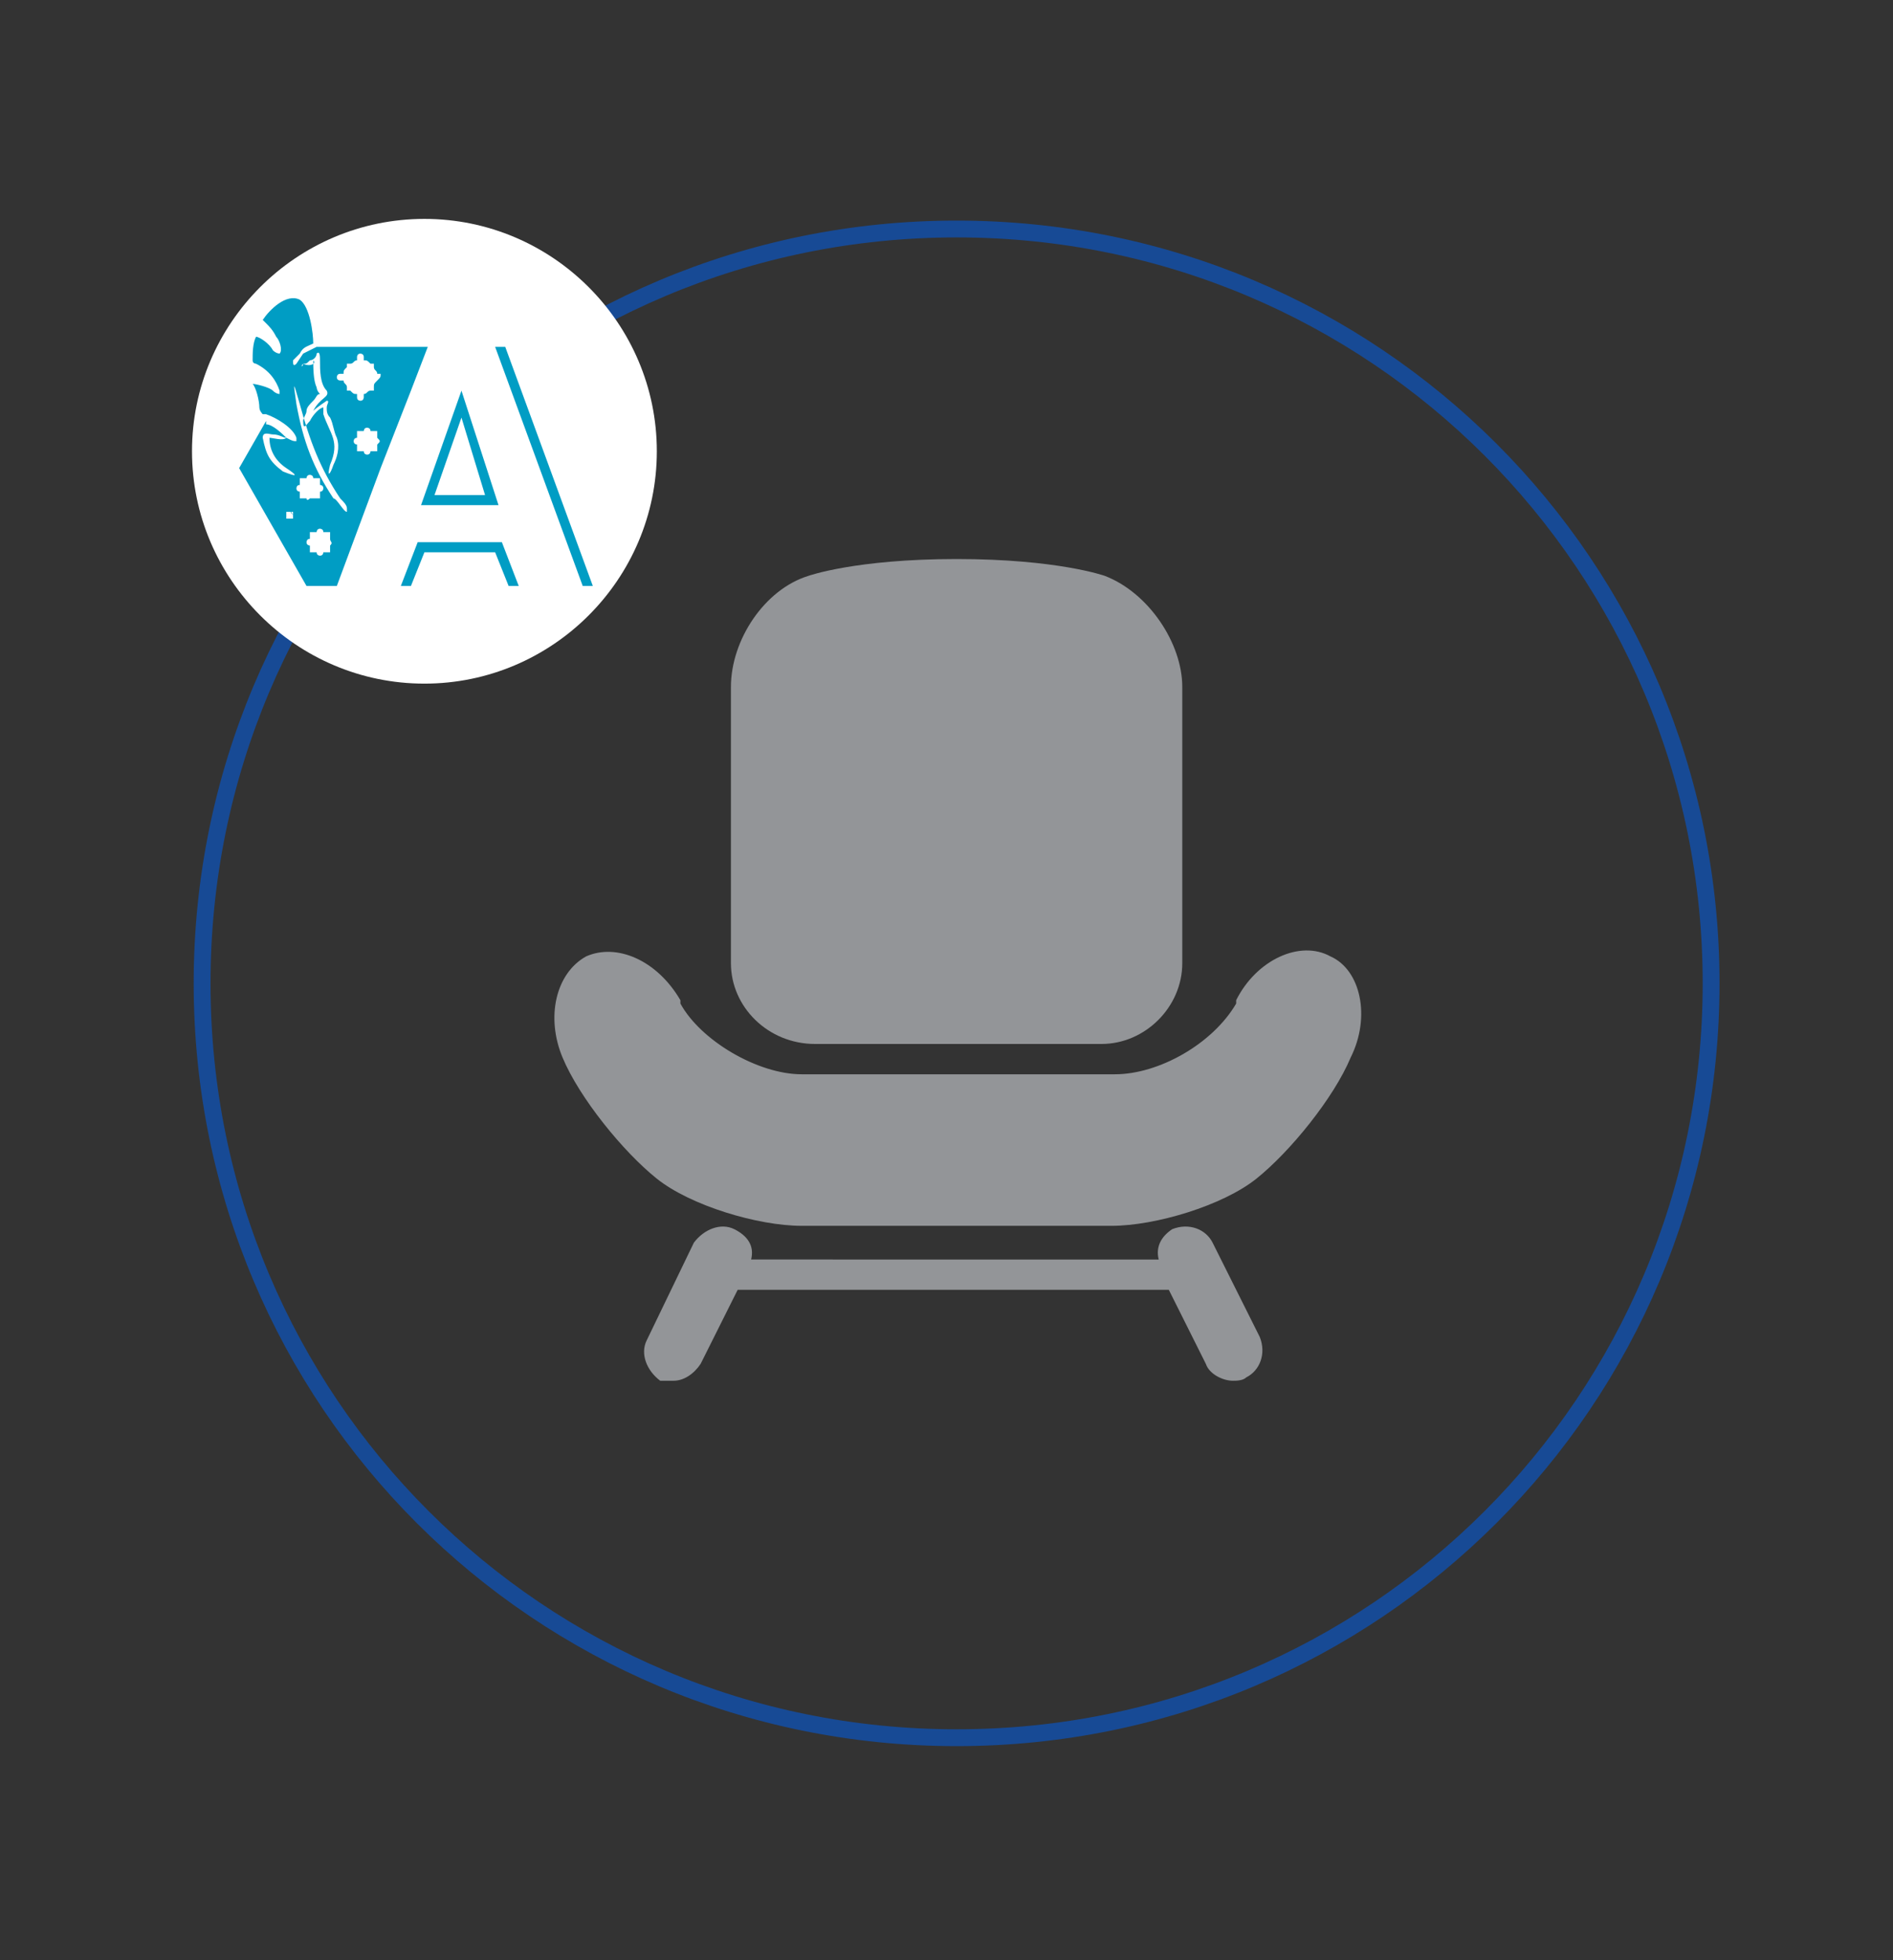
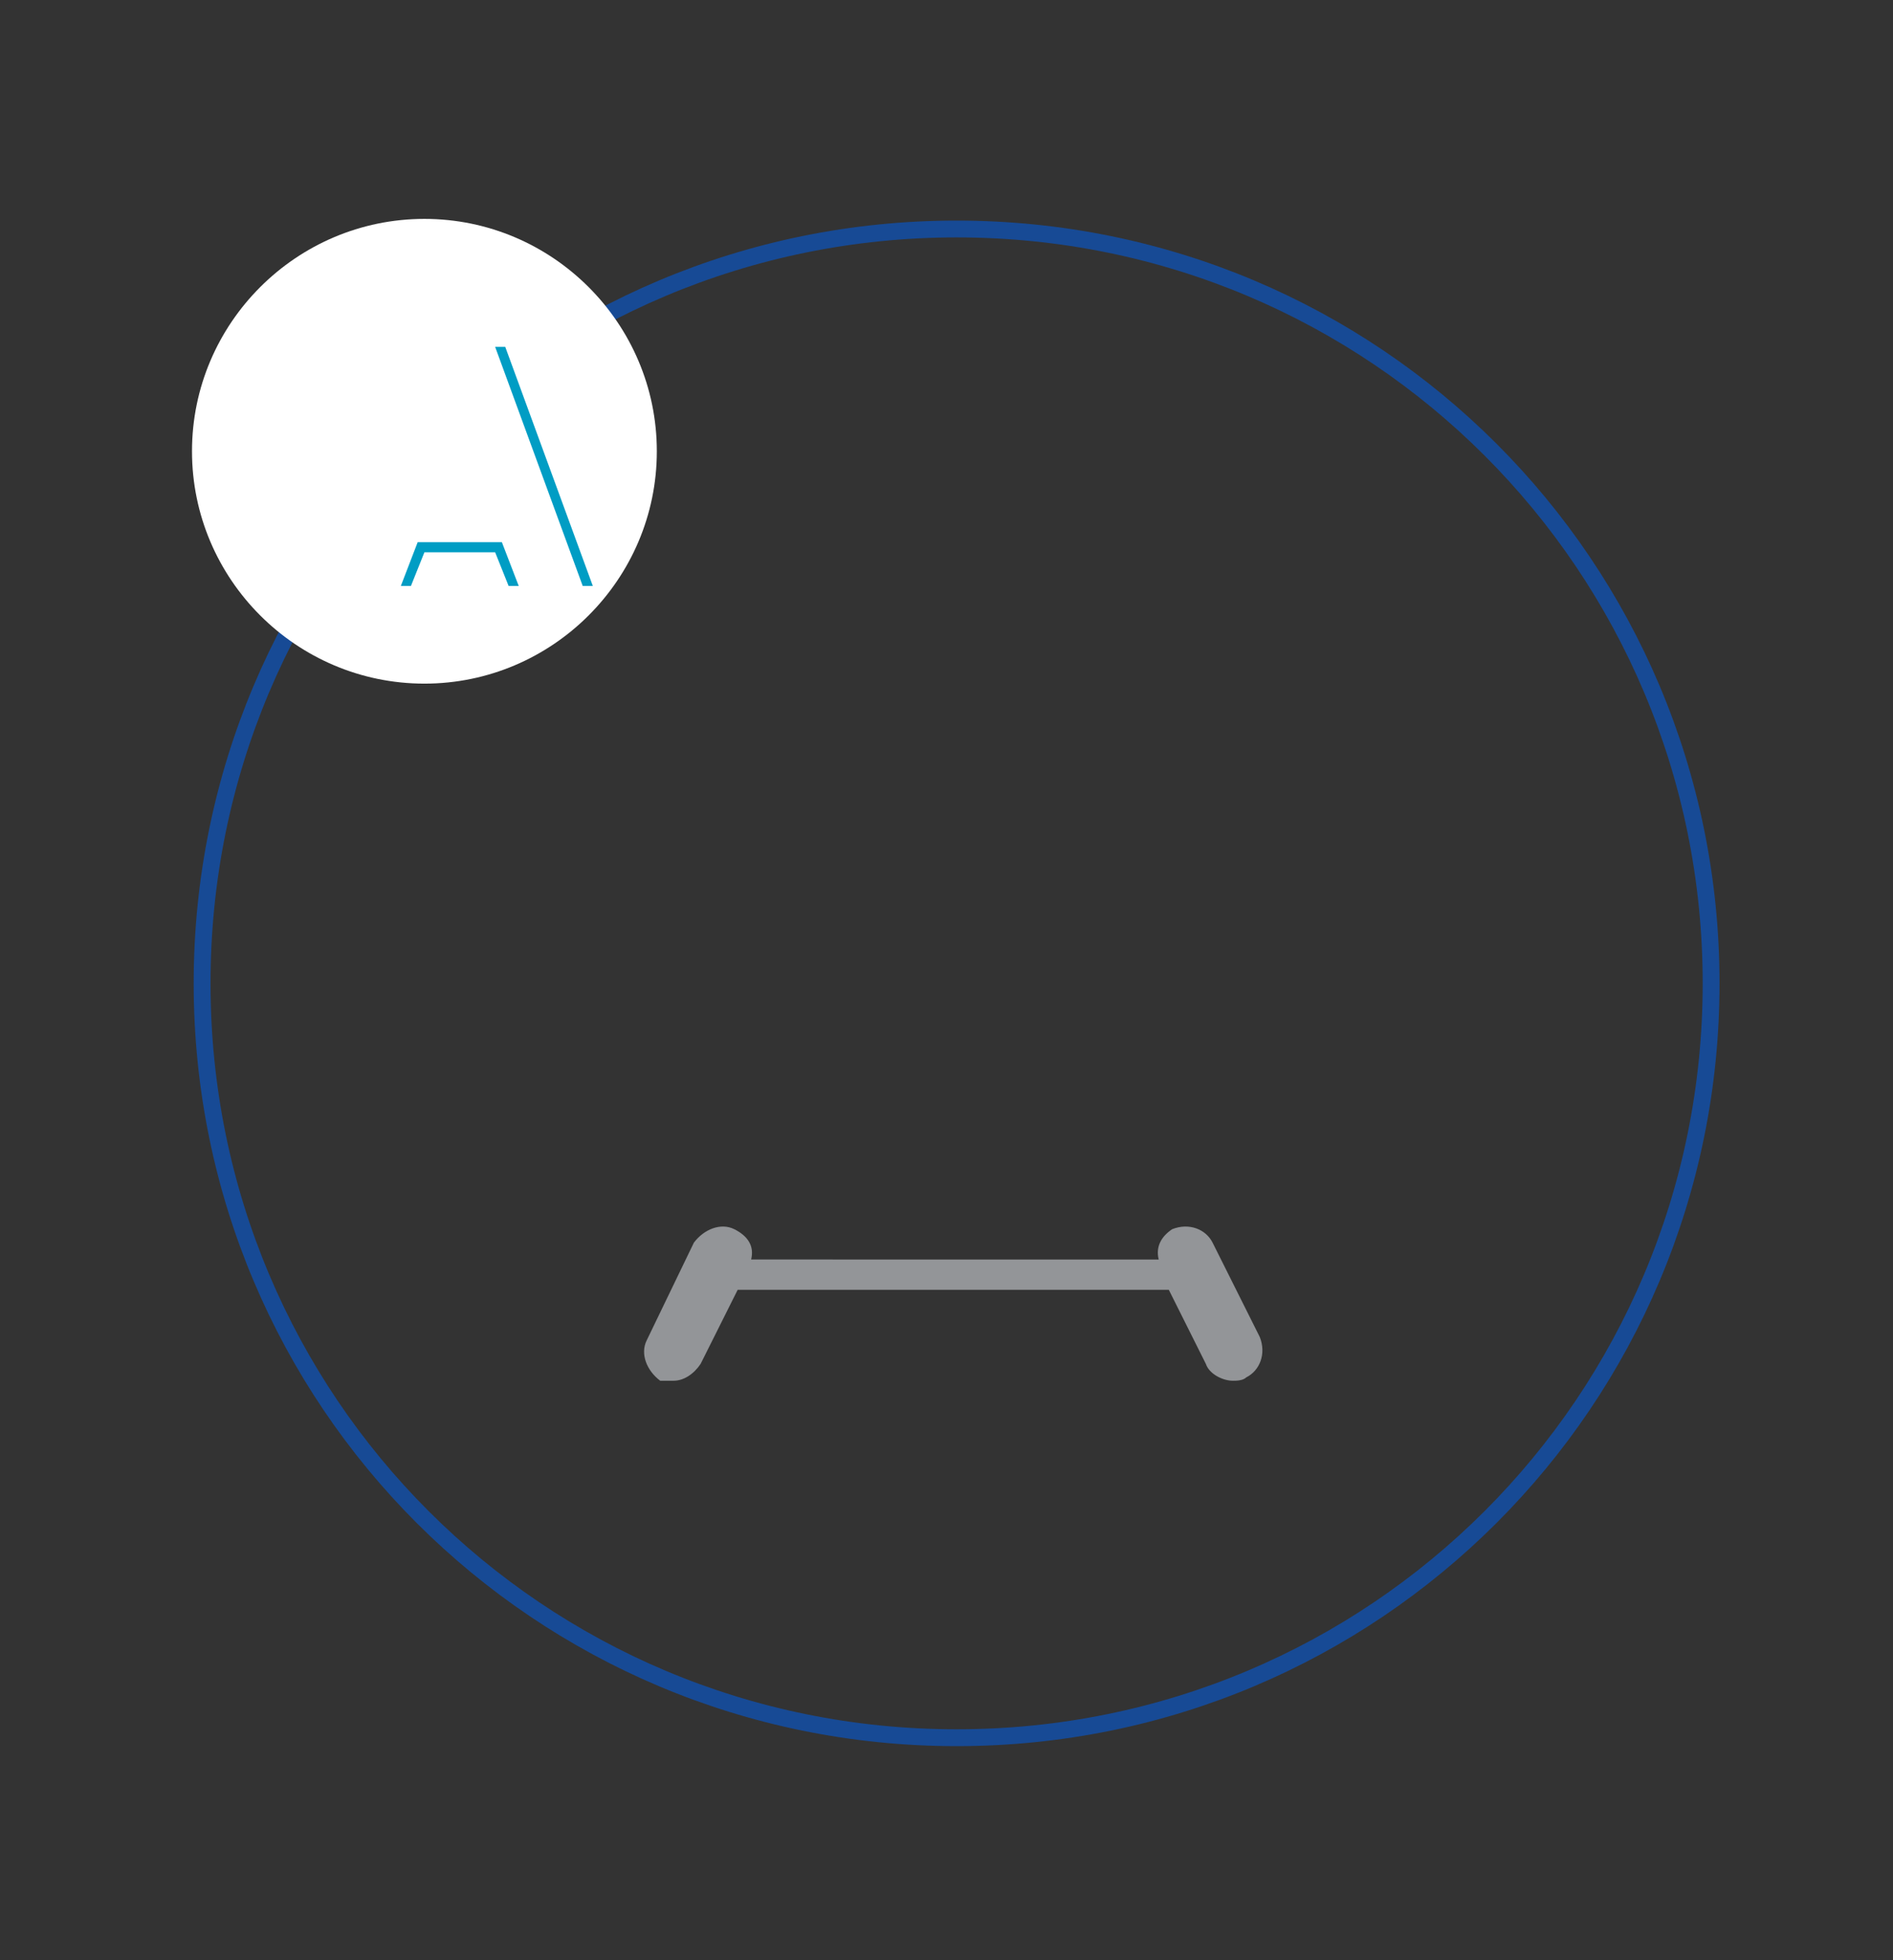
<svg xmlns="http://www.w3.org/2000/svg" id="Слой_3" x="0px" y="0px" width="56.2px" height="58.2px" viewBox="0 0 56.2 58.2" xml:space="preserve">
  <rect x="0" y="0" width="56.2" height="58.2" fill="#333333" stroke="none" />
  <path fill="none" stroke="#174A95" stroke-width="0.5" stroke-miterlimit="22.926" d="M28.4,51.6c12.4,0,22.4-10,22.4-22.4  c0-12.4-10-22.4-22.4-22.4C16,6.8,6,16.8,6,29.2C6,41.6,16,51.6,28.4,51.6" />
-   <path fill="#939598" d="M24.2,31h8.5c1.3,0,2.4-1.1,2.4-2.4v-8.2c0-1.3-1-2.8-2.3-3.3c0,0-1.4-0.5-4.4-0.5c-3,0-4.4,0.5-4.4,0.5  c-1.3,0.4-2.3,1.9-2.3,3.3v8.2C21.7,29.9,22.8,31,24.2,31" />
-   <path fill="#939598" d="M39.5,28.4c-0.9-0.5-2.2,0.1-2.8,1.3l0,0.1c-0.7,1.2-2.3,2.1-3.6,2.1h-9.3c-1.3,0-3-1-3.6-2.1l0-0.1  c-0.7-1.2-1.9-1.7-2.8-1.3c-0.9,0.5-1.2,1.8-0.7,3c0.5,1.2,1.8,2.8,2.8,3.6c1,0.8,3,1.4,4.3,1.4H33c1.3,0,3.3-0.6,4.3-1.4  c1-0.8,2.3-2.4,2.8-3.6C40.7,30.2,40.4,28.8,39.5,28.4" />
  <path fill="#939598" d="M36,36.9c-0.2-0.4-0.7-0.6-1.2-0.4c-0.3,0.2-0.5,0.5-0.4,0.9H22.3c0.1-0.4-0.1-0.7-0.5-0.9  c-0.4-0.2-0.9,0-1.2,0.4l-1.4,2.9c-0.2,0.4,0,0.9,0.4,1.2C19.8,41,19.9,41,20,41c0.3,0,0.6-0.2,0.8-0.5l1.1-2.2h12.8l1.1,2.2  c0.1,0.3,0.5,0.5,0.8,0.5c0.1,0,0.3,0,0.4-0.1c0.4-0.2,0.6-0.7,0.4-1.2L36,36.9z" />
  <path fill="#FFFFFF" d="M12.6,20.3c3.8,0,6.9-3.1,6.9-6.9s-3.1-6.9-6.9-6.9c-3.8,0-6.9,3.1-6.9,6.9S8.8,20.3,12.6,20.3" />
  <polygon fill="#009DC4" points="12.4,16.1 11.9,17.4 12.2,17.4 12.6,16.4 14.7,16.4 15.1,17.4 15.4,17.4 14.9,16.1 " />
  <polygon fill="#009DC4" points="15,10.3 14.7,10.3 17.3,17.4 17.6,17.4 " />
-   <path fill="#009DC4" d="M14.4,14.7h-1.5l0.8-2.3L14.4,14.7z M14.8,15l-1.1-3.4L12.5,15H14.8z" />
-   <path fill="#009DC4" d="M11.2,11.3L11.2,11.3c-0.1,0.1-0.1,0.1-0.1,0.2l0,0c0,0,0,0.1,0,0.1c0,0-0.1,0-0.1,0l0,0  c-0.1,0-0.1,0.1-0.2,0.1v0.1c0,0,0,0.1-0.1,0.1c0,0-0.1,0-0.1-0.1v-0.1c-0.1,0-0.1,0-0.2-0.1l0,0c0,0-0.1,0-0.1,0c0,0,0-0.1,0-0.1  l0,0c0-0.1-0.1-0.1-0.1-0.2h-0.1c0,0-0.1,0-0.1-0.1c0,0,0-0.1,0.1-0.1h0.1c0-0.1,0-0.1,0.1-0.2l0,0c0,0,0-0.1,0-0.1c0,0,0.1,0,0.1,0  l0,0c0.1,0,0.1-0.1,0.2-0.1v-0.1c0,0,0-0.1,0.1-0.1c0,0,0.1,0,0.1,0.1v0.1c0.1,0,0.1,0,0.2,0.1l0,0c0,0,0.1,0,0.1,0c0,0,0,0.1,0,0.1  l0,0c0,0.1,0.1,0.1,0.1,0.2h0.1C11.3,11.2,11.3,11.2,11.2,11.3C11.3,11.3,11.3,11.3,11.2,11.3 M11.2,13.2L11.2,13.2  C11.2,13.2,11.2,13.3,11.2,13.2l0,0.1c0,0,0,0.1,0,0.1c0,0-0.1,0-0.1,0l0,0c0,0-0.1,0-0.1,0v0c0,0,0,0.1-0.1,0.1c0,0-0.1,0-0.1-0.1  v0c0,0-0.1,0-0.1,0l0,0c0,0-0.1,0-0.1,0c0,0,0-0.1,0-0.1l0,0c0,0,0-0.1,0-0.1h0c0,0-0.1,0-0.1-0.1c0,0,0-0.1,0.1-0.1h0  c0,0,0-0.1,0-0.1l0,0c0,0,0-0.1,0-0.1c0,0,0.1,0,0.1,0l0,0c0,0,0.1,0,0.1,0v0c0,0,0-0.1,0.1-0.1c0,0,0.1,0,0.1,0.1v0  c0,0,0.1,0,0.1,0l0,0c0,0,0.1,0,0.1,0c0,0,0,0.1,0,0.1l0,0c0,0,0,0.1,0,0.1h0C11.3,13.1,11.3,13.1,11.2,13.2  C11.3,13.2,11.3,13.2,11.2,13.2 M10.3,15.2c-0.1,0-0.3-0.4-0.4-0.4C9.3,13.9,9,13.1,8.8,12c-0.1-0.7-0.1-0.7,0.1,0  c0.3,1.1,0.6,1.9,1.2,2.8c0.1,0.1,0.2,0.2,0.2,0.3C10.3,15.1,10.3,15.2,10.3,15.2 M9.8,16.2L9.8,16.2C9.8,16.2,9.8,16.2,9.8,16.2  L9.8,16.2c0,0.1,0,0.2,0,0.2c0,0-0.1,0-0.1,0l0,0c0,0,0,0-0.1,0v0c0,0,0,0.1-0.1,0.1c0,0-0.1,0-0.1-0.1v0c0,0,0,0-0.1,0l0,0  c0,0-0.1,0-0.1,0c0,0,0-0.1,0-0.1l0,0c0,0,0,0,0-0.1h0c0,0-0.1,0-0.1-0.1c0,0,0-0.1,0.1-0.1h0c0,0,0,0,0-0.1l0,0c0,0,0-0.1,0-0.1  c0,0,0.1,0,0.1,0l0,0c0,0,0,0,0.1,0v0c0,0,0-0.1,0.1-0.1c0,0,0.1,0,0.1,0.1v0c0,0,0,0,0.1,0l0,0c0,0,0.1,0,0.1,0c0,0,0,0.1,0,0.1  l0,0c0,0,0,0,0,0.1h0C9.8,16.1,9.9,16.1,9.8,16.2C9.9,16.2,9.8,16.2,9.8,16.2 M9.2,14.8C9.2,14.8,9.1,14.8,9.2,14.8  c-0.1,0.1-0.1,0-0.1,0v0c0,0-0.1,0-0.1,0l0,0c0,0-0.1,0-0.1,0c0,0,0-0.1,0-0.1l0,0c0,0,0-0.1,0-0.1h0c0,0-0.1,0-0.1-0.1  c0,0,0-0.1,0.1-0.1h0c0,0,0-0.1,0-0.1l0,0c0,0,0-0.1,0-0.1c0,0,0.1,0,0.1,0l0,0c0,0,0.1,0,0.1,0v0c0,0,0-0.1,0.1-0.1  c0,0,0.1,0,0.1,0.1v0c0,0,0.1,0,0.1,0l0,0c0,0,0.1,0,0.1,0c0,0,0,0.1,0,0.1l0,0c0,0,0,0.1,0,0.1h0c0,0,0.1,0,0.1,0.1  c0,0,0,0.1-0.1,0.1h0c0,0,0,0.1,0,0.1l0,0c0,0,0,0.1,0,0.1c0,0-0.1,0-0.1,0L9.2,14.8C9.2,14.7,9.2,14.7,9.2,14.8L9.2,14.8z   M8.7,15.3L8.7,15.3C8.6,15.3,8.6,15.3,8.7,15.3L8.7,15.3c0,0.1,0,0.1,0,0.1c0,0,0,0-0.1,0l0,0c0,0,0,0,0,0v0c0,0,0,0,0,0  c0,0,0,0,0,0v0c0,0,0,0,0,0l0,0c0,0,0,0-0.1,0c0,0,0,0,0-0.1l0,0c0,0,0,0,0,0h0c0,0,0,0,0,0c0,0,0,0,0,0h0c0,0,0,0,0,0l0,0  c0,0,0,0,0-0.1c0,0,0,0,0.1,0l0,0c0,0,0,0,0,0v0c0,0,0,0,0,0c0,0,0,0,0,0v0c0,0,0,0,0,0l0,0c0,0,0,0,0.1,0c0,0,0,0,0,0.1l0,0  C8.6,15.1,8.6,15.2,8.7,15.3L8.7,15.3C8.7,15.2,8.7,15.2,8.7,15.3C8.7,15.3,8.7,15.3,8.7,15.3 M9,10.8c0.1,0,0.1,0,0.2-0.1  c0.1,0,0.2-0.1,0.2-0.2c0.1-0.1,0.1,0.1,0.1,0.2c0,0.3,0,0.7,0.2,0.9c0.1,0.2-0.2,0.2-0.4,0.6c0,0,0,0,0,0l0,0  c0.1-0.1,0.4-0.3,0.4-0.3c0.1,0,0,0.1,0,0.2c0,0.1,0,0.2,0.1,0.3c0.1,0.2,0.1,0.4,0.2,0.6c0.1,0.3,0,0.6-0.1,0.8  c-0.1,0.3-0.2,0.4-0.1,0c0.3-0.7,0-0.9-0.2-1.5c0-0.1,0-0.1,0-0.2l0,0c0,0,0,0,0,0c-0.1,0-0.3,0.2-0.4,0.4c-0.1,0.1-0.2,0.3-0.2,0  c0-0.1,0.1-0.2,0.1-0.3c0-0.1,0.1-0.2,0.2-0.3c0.1-0.1,0.1-0.2,0.2-0.2c-0.1-0.1-0.1-0.2-0.1-0.2c-0.1-0.2-0.1-0.6-0.1-0.8  C9.4,10.8,9.2,10.9,9,10.8C9,10.9,8.9,10.9,9,10.8 M12.4,10.3H9.9H9.4L9,10.5l-0.2,0.3c-0.1,0.1-0.1,0-0.1-0.1c0,0,0.1-0.1,0.2-0.2  c0.1-0.2,0.2-0.2,0.4-0.3c0-0.3-0.1-1.1-0.4-1.3C8.5,8.7,8,9.2,7.8,9.5c0,0,0.1,0.1,0.1,0.1C8,9.7,8.1,9.8,8.2,10  c0.1,0.1,0.2,0.4,0.1,0.5c0,0-0.1,0-0.2-0.1C8,10.2,7.7,10,7.6,10c-0.1,0.2-0.1,0.5-0.1,0.7c0,0.1,0.1,0.1,0.1,0.1  C8,11,8.2,11.3,8.3,11.6c0,0,0,0.1,0,0.1l0,0c0,0-0.1,0-0.2-0.1c-0.1-0.1-0.5-0.2-0.6-0.2c0.1,0.1,0.2,0.5,0.2,0.7  c0,0.1,0.1,0.2,0.1,0.2c0,0,0,0,0,0c0,0,0.1,0,0.1,0c0.3,0.1,0.8,0.4,0.9,0.7c0,0,0,0.1,0,0.1c-0.1,0-0.1,0-0.3-0.1  C8.4,13.1,8.1,13,8,13l0,0c0,0.4,0.2,0.7,0.5,0.9c0.3,0.2,0.4,0.3-0.1,0.1c-0.4-0.3-0.5-0.5-0.6-1c0-0.2,0.2-0.1,0.3-0.1  c0.2,0,0.3,0.1,0.4,0.1c-0.1-0.1-0.4-0.4-0.6-0.4c0,0,0,0,0,0l0,0l0,0l0-0.1l-0.8,1.4l2,3.5h0.5H10l1.3-3.5l0.9-2.3l0.5-1.3H12.4z" />
</svg>